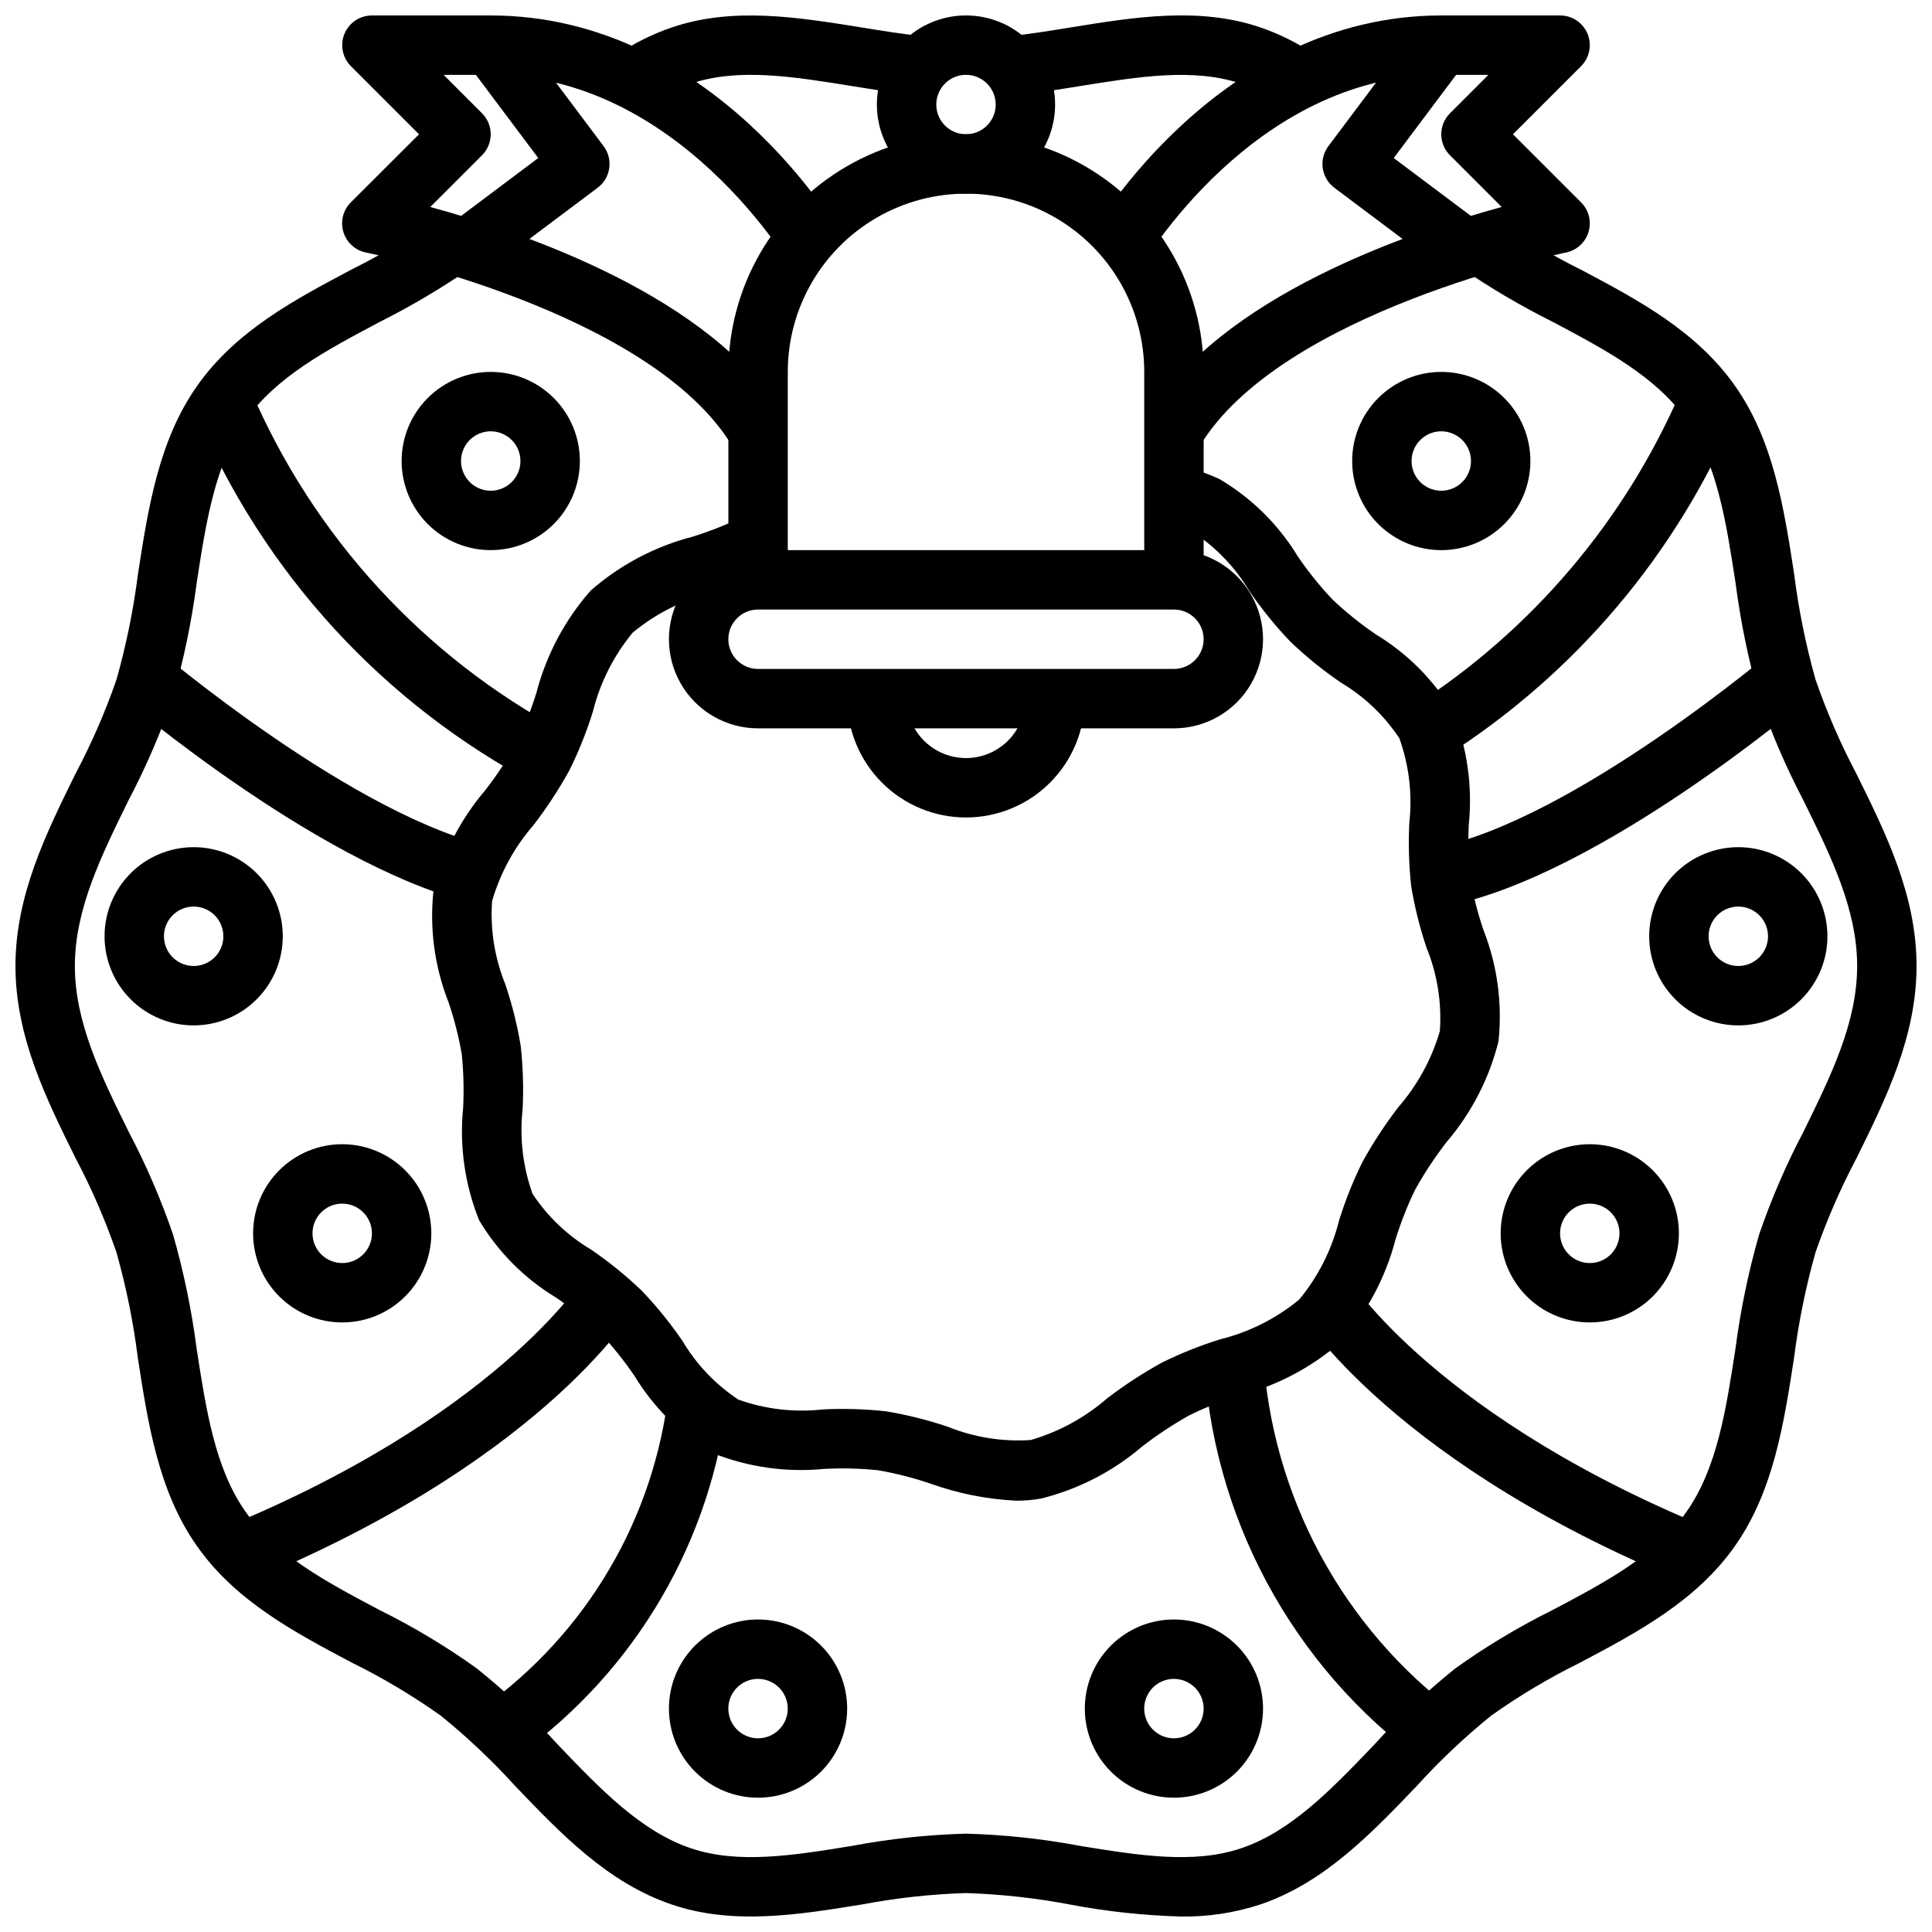
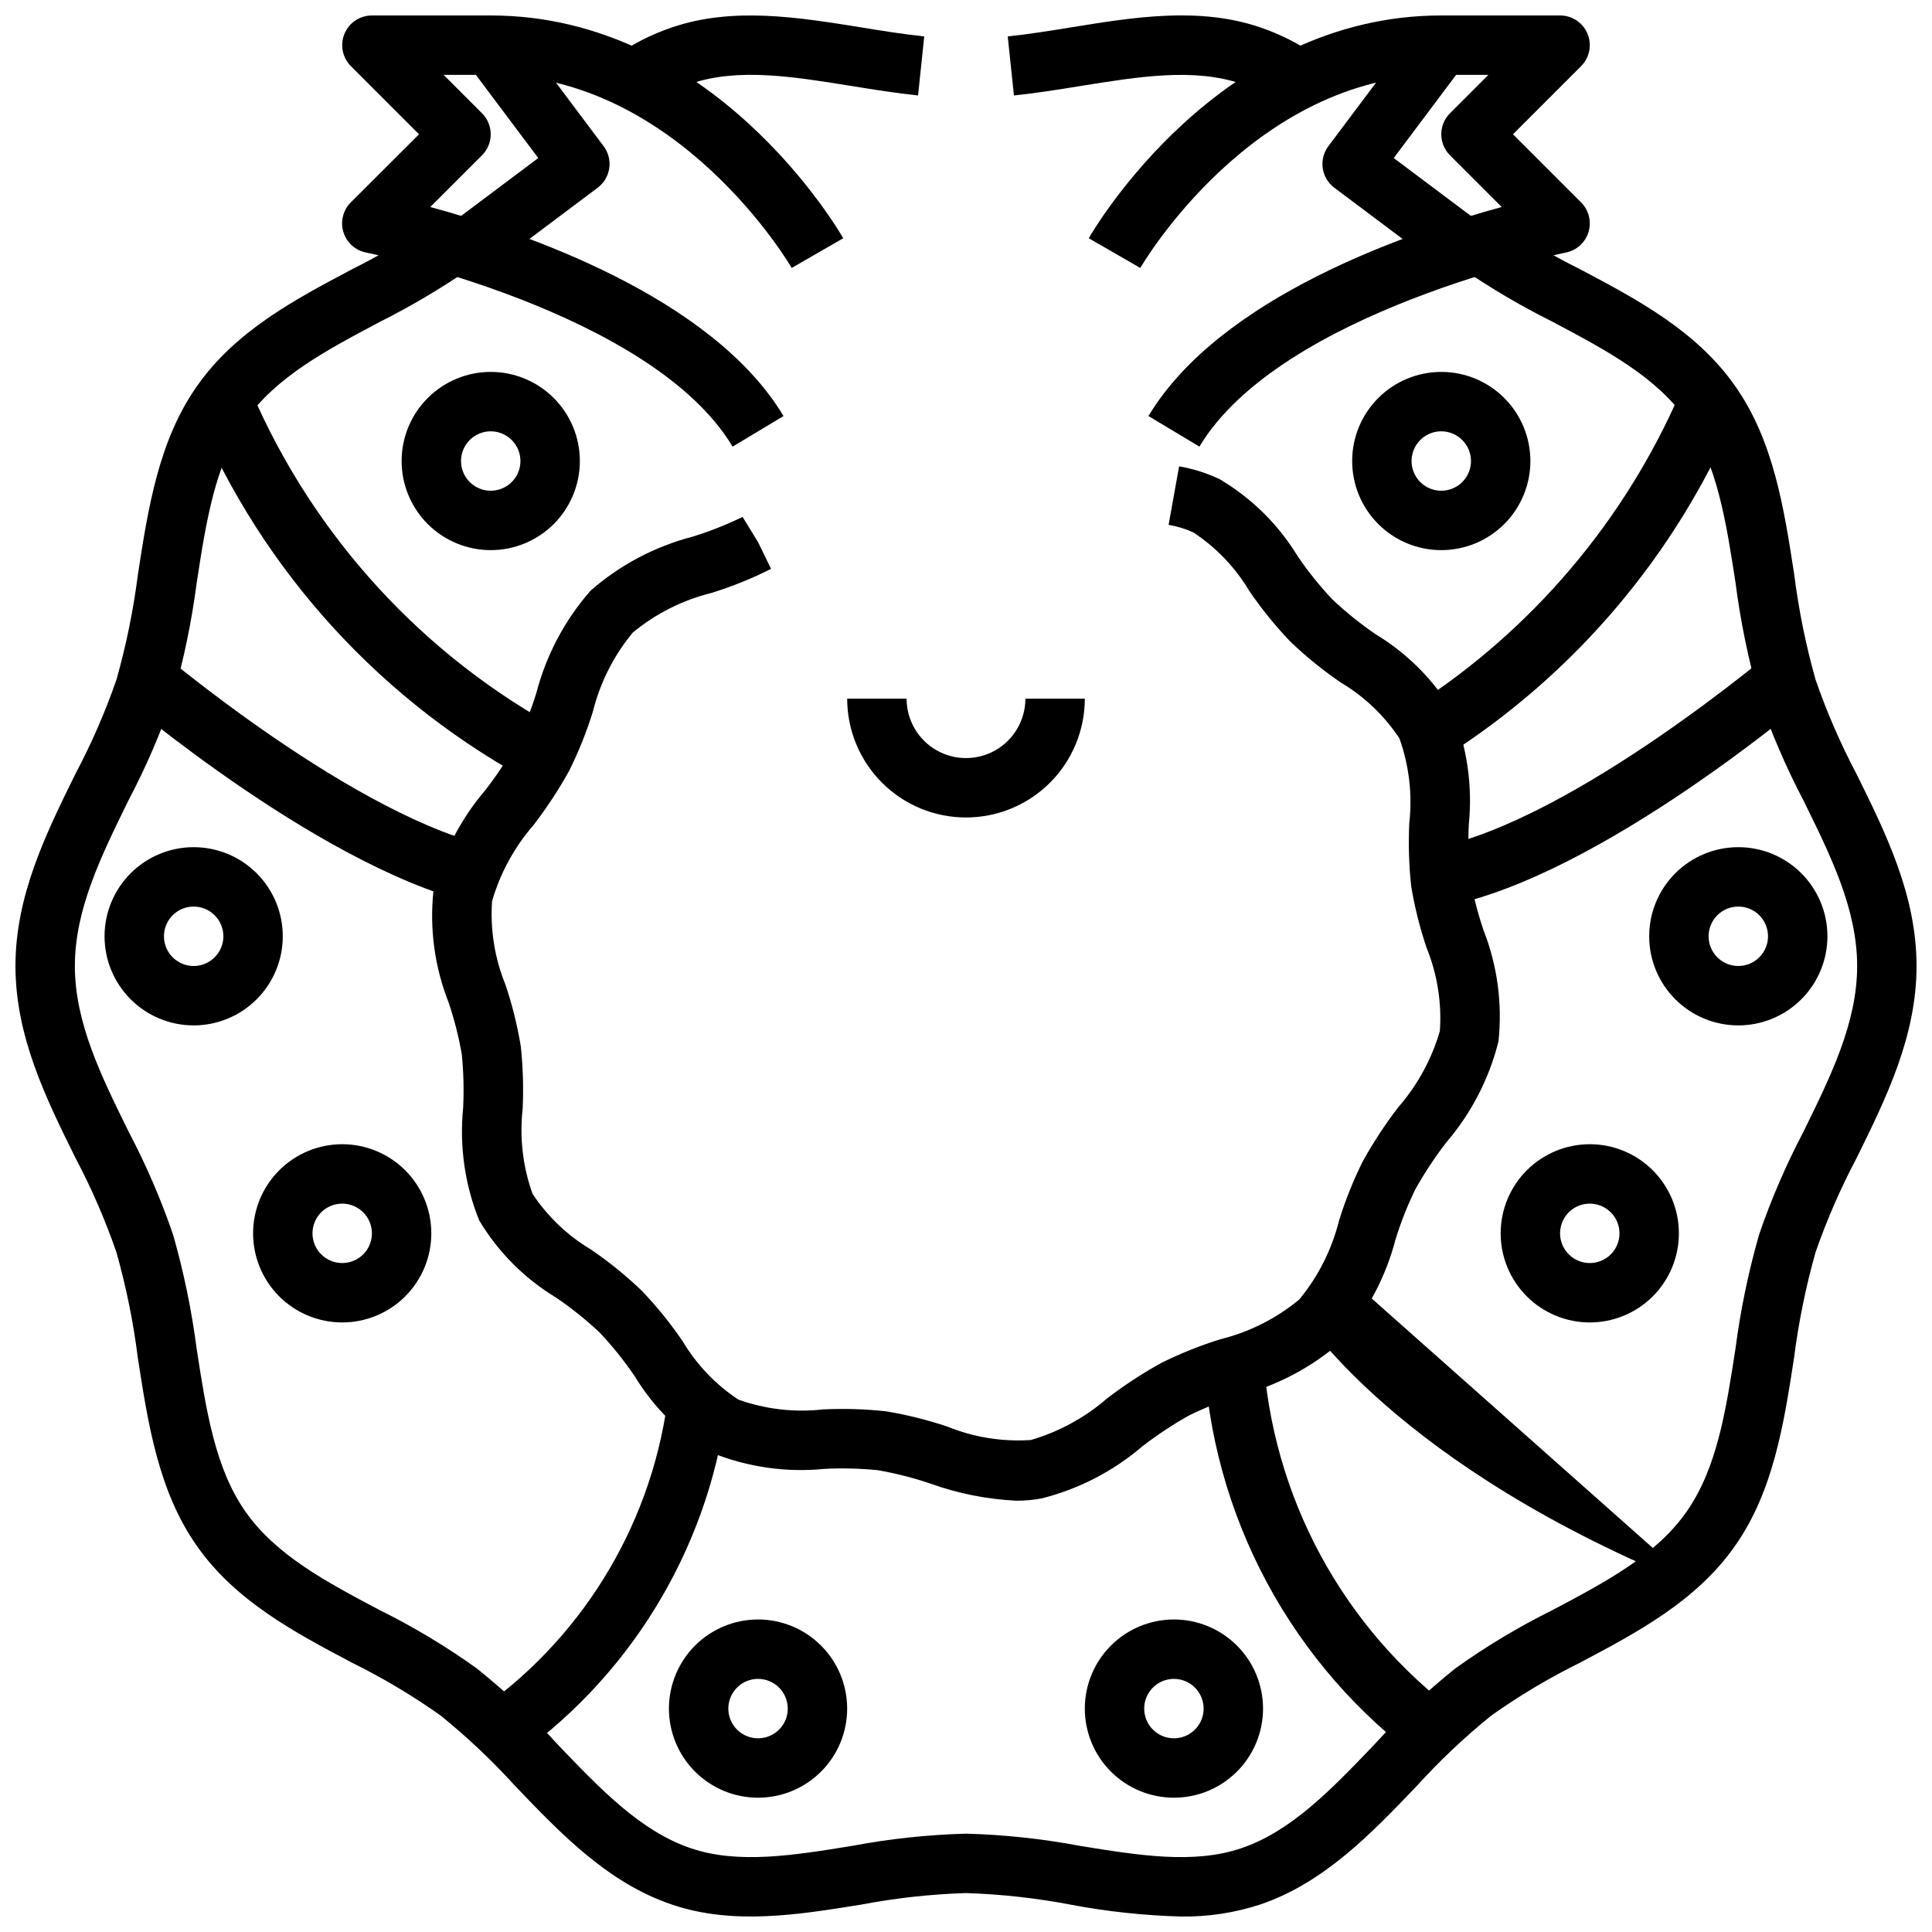
<svg xmlns="http://www.w3.org/2000/svg" width="800px" height="800px" version="1.1" viewBox="144 144 512 512">
  <defs>
    <clipPath id="f">
      <path d="m411 148.09h82v23.906h-82z" />
    </clipPath>
    <clipPath id="e">
      <path d="m307 148.09h82v23.906h-82z" />
    </clipPath>
    <clipPath id="d">
      <path d="m148.09 202h503.81v449.9h-503.81z" />
    </clipPath>
    <clipPath id="c">
-       <path d="m376 148.09h48v47.906h-48z" />
-     </clipPath>
+       </clipPath>
    <clipPath id="b">
      <path d="m432 148.09h134v114.91h-134z" />
    </clipPath>
    <clipPath id="a">
      <path d="m234 148.09h134v114.91h-134z" />
    </clipPath>
  </defs>
  <g clip-path="url(#f)">
    <path d="m483.8 171.65c-3.356-2.301-7.004-4.133-10.848-5.449-12.555-4.266-27.145-1.898-42.562 0.582-5.887 0.953-11.809 1.906-17.688 2.519l-1.641-15.648c5.59-0.59 11.219-1.496 16.816-2.41 16.648-2.691 33.852-5.512 50.066 0 5.164 1.758 10.07 4.211 14.578 7.289z" />
  </g>
  <g clip-path="url(#e)">
    <path d="m316.19 171.65-8.719-13.102c4.527-3.09 9.461-5.547 14.656-7.305 16.113-5.473 33.34-2.676 49.988 0 5.598 0.914 11.227 1.82 16.816 2.41l-1.637 15.648c-5.879-0.613-11.809-1.574-17.688-2.519-15.438-2.496-30.016-4.848-42.508-0.613h-0.008c-3.863 1.328-7.531 3.168-10.902 5.481z" />
  </g>
  <g clip-path="url(#d)">
    <path d="m457.02 651.9c-9.832-0.27-19.629-1.32-29.293-3.148-9.145-1.746-18.418-2.773-27.723-3.07-9.309 0.289-18.578 1.309-27.727 3.047-16.703 2.699-33.984 5.512-50.215 0-16.91-5.699-29.418-18.758-41.508-31.395h-0.004c-6.098-6.723-12.703-12.969-19.758-18.68-7.469-5.297-15.348-9.996-23.559-14.043-15.141-8.023-30.883-16.328-41.117-31.008-10.141-14.438-12.91-32.395-15.586-49.75-1.191-9.453-3.086-18.801-5.668-27.969-2.969-8.582-6.586-16.922-10.824-24.949-7.856-15.859-15.941-32.258-15.941-50.938s8.086-35.078 15.91-50.941c4.246-8.023 7.875-16.355 10.855-24.93 2.59-9.176 4.496-18.527 5.699-27.984 2.676-17.32 5.449-35.312 15.602-49.766 10.234-14.648 25.891-22.953 41.051-30.977l0.004-0.004c7.644-3.816 15.016-8.156 22.062-12.988l9.258 12.762c-7.648 5.269-15.652 10.004-23.953 14.168-14.129 7.496-27.465 14.555-35.527 26.105-8.062 11.547-10.453 26.812-12.941 43.09-1.34 10.242-3.445 20.371-6.297 30.301-3.207 9.352-7.129 18.441-11.73 27.188-7.312 14.895-14.25 28.965-14.25 43.977s6.934 29.078 14.281 43.973c4.606 8.754 8.527 17.848 11.738 27.203 2.84 9.926 4.93 20.047 6.258 30.285 2.512 16.281 4.879 31.668 12.918 43.113 8.086 11.57 21.445 18.641 35.59 26.129 8.965 4.441 17.559 9.598 25.695 15.422 7.731 6.199 14.961 13.004 21.621 20.34 11.273 11.77 21.922 22.891 35.18 27.355 12.539 4.242 27.168 1.883 42.668-0.637 9.969-1.883 20.074-2.965 30.215-3.242 10.148 0.273 20.258 1.359 30.234 3.242 15.5 2.512 30.117 4.887 42.652 0.637 13.273-4.465 23.922-15.586 35.195-27.355 6.66-7.336 13.887-14.137 21.617-20.34 8.141-5.82 16.734-10.98 25.699-15.422 14.168-7.484 27.504-14.555 35.574-26.113 8.07-11.555 10.422-26.852 12.934-43.129 1.332-10.242 3.43-20.371 6.273-30.301 3.207-9.352 7.129-18.441 11.73-27.188 7.312-14.895 14.25-28.961 14.25-43.973s-6.934-29.078-14.281-43.973v-0.004c-4.59-8.754-8.5-17.848-11.699-27.203-2.828-9.926-4.914-20.047-6.234-30.285-2.512-16.281-4.879-31.668-12.918-43.113-8.078-11.562-21.41-18.625-35.543-26.121h0.004c-8.324-4.148-16.355-8.871-24.027-14.129l9.258-12.762c7.059 4.832 14.441 9.172 22.098 12.988 15.16 8.023 30.836 16.328 41.066 30.992 10.141 14.438 12.91 32.395 15.586 49.75v0.004c1.191 9.449 3.086 18.797 5.668 27.969 2.969 8.578 6.59 16.918 10.824 24.945 7.859 15.863 15.941 32.258 15.941 50.941 0 18.68-8.086 35.078-15.91 50.941v-0.004c-4.242 8.023-7.871 16.359-10.855 24.93-2.59 9.176-4.496 18.531-5.699 27.988-2.676 17.359-5.449 35.312-15.602 49.766-10.234 14.664-25.93 22.969-41.102 31h0.004c-8.215 4.047-16.094 8.746-23.562 14.043-7.055 5.711-13.66 11.957-19.758 18.68-12.09 12.633-24.602 25.695-41.523 31.395h-0.004c-6.734 2.195-13.789 3.266-20.875 3.164z" />
  </g>
  <path d="m413.38 541.7c-7.812-0.371-15.523-1.902-22.879-4.551-4.519-1.531-9.152-2.707-13.855-3.527-4.707-0.477-9.441-0.594-14.168-0.352-10.117 1.004-20.328-0.453-29.766-4.246-8.422-5.008-15.48-12.008-20.559-20.387-2.762-4.062-5.844-7.898-9.211-11.469-3.609-3.398-7.481-6.508-11.582-9.289-8.363-5.055-15.359-12.082-20.371-20.469-3.809-9.449-5.266-19.68-4.25-29.82 0.234-4.742 0.113-9.496-0.363-14.223-0.816-4.68-1.992-9.289-3.519-13.785-3.684-9.371-5.051-19.496-3.984-29.512 2.461-9.855 7.18-19 13.785-26.719 3.047-3.941 5.801-8.105 8.234-12.453 2.102-4.301 3.863-8.758 5.273-13.336 2.609-10 7.523-19.258 14.344-27.023 7.754-6.805 16.992-11.699 26.977-14.297 4.566-1.406 9.012-3.164 13.305-5.258l4.102 6.684 3.449 7.086c-5.066 2.551-10.332 4.684-15.746 6.367-7.672 1.891-14.816 5.484-20.906 10.52-5.051 6.106-8.664 13.27-10.574 20.961-1.664 5.356-3.754 10.57-6.242 15.594-2.785 5.035-5.945 9.852-9.445 14.414-5.09 5.848-8.852 12.734-11.02 20.176-0.531 7.551 0.68 15.121 3.531 22.129 1.789 5.309 3.148 10.754 4.062 16.281 0.602 5.547 0.773 11.137 0.504 16.711-0.852 7.59 0.047 15.277 2.621 22.465 3.984 6.027 9.277 11.07 15.484 14.762 4.769 3.254 9.262 6.894 13.43 10.887 3.977 4.156 7.606 8.633 10.848 13.383 3.699 6.219 8.758 11.52 14.793 15.508 7.176 2.562 14.844 3.449 22.418 2.598 5.566-0.27 11.145-0.105 16.684 0.496 5.547 0.922 11.012 2.285 16.34 4.078 6.988 2.828 14.523 4.035 22.043 3.535 7.457-2.172 14.352-5.93 20.215-11.023 4.574-3.504 9.402-6.66 14.445-9.445 5.016-2.484 10.219-4.57 15.562-6.234 7.672-1.891 14.816-5.484 20.91-10.516 5.047-6.109 8.66-13.273 10.57-20.965 1.664-5.356 3.754-10.57 6.242-15.594 2.789-5.031 5.945-9.852 9.445-14.414 5.094-5.848 8.852-12.73 11.023-20.176 0.527-7.551-0.684-15.121-3.535-22.129-1.789-5.309-3.148-10.754-4.062-16.277-0.602-5.551-0.77-11.137-0.504-16.715 0.852-7.59-0.047-15.273-2.621-22.465-3.984-6.023-9.277-11.07-15.484-14.762-4.769-3.25-9.262-6.894-13.43-10.887-3.977-4.156-7.602-8.633-10.848-13.383-3.699-6.215-8.754-11.52-14.793-15.508-2.102-0.977-4.324-1.664-6.609-2.039l2.785-15.5c3.734 0.637 7.359 1.785 10.777 3.418 8.441 4.992 15.523 11.988 20.625 20.363 2.762 4.062 5.84 7.898 9.211 11.473 3.594 3.394 7.453 6.5 11.539 9.289 8.367 5.062 15.363 12.102 20.371 20.504 3.809 9.449 5.269 19.684 4.254 29.82-0.238 4.742-0.117 9.5 0.359 14.223 0.816 4.68 1.992 9.289 3.519 13.785 3.684 9.375 5.051 19.5 3.984 29.512-2.461 9.855-7.18 19.004-13.785 26.719-3.047 3.945-5.797 8.105-8.234 12.453-2.102 4.301-3.863 8.762-5.273 13.336-2.609 10.004-7.519 19.258-14.344 27.023-7.754 6.805-16.992 11.699-26.977 14.297-4.562 1.406-9.012 3.164-13.305 5.258-4.359 2.441-8.535 5.203-12.492 8.258-7.731 6.613-16.895 11.336-26.766 13.801-2.164 0.387-4.363 0.582-6.562 0.582z" />
-   <path d="m455.1 337.02h-110.21c-8.438 0-16.234-4.504-20.453-11.809-4.219-7.309-4.219-16.309 0-23.617 4.219-7.305 12.016-11.809 20.453-11.809h110.21c8.438 0 16.234 4.504 20.453 11.809 4.219 7.309 4.219 16.309 0 23.617-4.219 7.305-12.016 11.809-20.453 11.809zm-110.21-31.488c-4.348 0-7.871 3.523-7.871 7.871s3.523 7.871 7.871 7.871h110.21c4.348 0 7.875-3.523 7.875-7.871s-3.527-7.871-7.875-7.871z" />
-   <path d="m462.98 297.66h-15.746v-55.105c0-16.875-9.004-32.469-23.617-40.906s-32.617-8.438-47.23 0c-14.613 8.438-23.617 24.031-23.617 40.906v55.105h-15.742v-55.105c0-22.5 12.004-43.289 31.488-54.539s43.488-11.25 62.977 0c19.484 11.25 31.488 32.039 31.488 54.539z" />
  <g clip-path="url(#c)">
    <path d="m400 195.32c-6.266 0-12.273-2.488-16.699-6.914-4.43-4.43-6.918-10.438-6.918-16.699 0-6.266 2.488-12.27 6.918-16.699 4.426-4.43 10.434-6.918 16.699-6.918 6.262 0 12.27 2.488 16.699 6.918 4.426 4.43 6.914 10.434 6.914 16.699 0 6.262-2.488 12.27-6.914 16.699-4.43 4.426-10.438 6.914-16.699 6.914zm0-31.488c-3.184 0-6.055 1.918-7.273 4.863-1.219 2.941-0.547 6.324 1.707 8.578 2.25 2.25 5.637 2.922 8.578 1.707 2.941-1.219 4.859-4.09 4.859-7.273 0-2.09-0.828-4.09-2.305-5.566-1.477-1.477-3.481-2.309-5.566-2.309z" />
  </g>
  <path d="m400 360.64c-8.352 0-16.363-3.316-22.266-9.223-5.906-5.902-9.223-13.914-9.223-22.266h15.742c0 5.625 3 10.824 7.871 13.637s10.875 2.812 15.746 0 7.871-8.012 7.871-13.637h15.746c0 8.352-3.32 16.363-9.223 22.266-5.906 5.906-13.914 9.223-22.266 9.223z" />
  <g clip-path="url(#b)">
    <path d="m461.85 262.36-13.492-8.109c19.027-31.715 69.031-48.688 93.605-55.395l-13.703-13.703c-3.074-3.074-3.074-8.059 0-11.133l10.18-10.18h-12.488c-49.953 0-79.465 50.633-79.758 51.172l-13.664-7.875c1.375-2.359 34.43-59.039 93.422-59.039h31.488c3.184 0 6.055 1.918 7.273 4.859s0.543 6.328-1.707 8.578l-18.051 18.051 18.051 18.051c2.051 2.047 2.809 5.059 1.973 7.832-0.832 2.777-3.125 4.867-5.965 5.449-0.785 0.156-75.625 15.547-97.164 51.441z" />
  </g>
  <g clip-path="url(#a)">
    <path d="m338.15 262.36c-21.539-35.895-96.379-51.285-97.164-51.441-2.844-0.57-5.144-2.66-5.988-5.438-0.84-2.777-0.086-5.793 1.965-7.844l18.082-18.051-18.051-18.051c-2.25-2.25-2.922-5.637-1.707-8.578 1.219-2.941 4.09-4.859 7.273-4.859h31.488c58.992 0 92.047 56.68 93.426 59.039l-13.668 7.875c-0.25-0.527-30-51.172-79.758-51.172h-12.484l10.18 10.18h-0.004c3.074 3.074 3.074 8.059 0 11.133l-13.703 13.703c24.578 6.676 74.578 23.68 93.605 55.395z" />
  </g>
  <path d="m286.27 351.98c-40.699-21.43-72.676-56.352-90.449-98.781l14.746-5.512v0.004c16.574 38.555 45.75 70.34 82.742 90.156z" />
  <path d="m272.47 384.1c-40.934-8.18-95.73-54.859-98.047-56.844l10.234-11.957c0.535 0.465 54.02 45.996 90.883 53.371z" />
  <path d="m526.84 344.6-8.234-13.422c31.402-20.176 56.066-49.258 70.848-83.527l14.738 5.551v-0.004c-15.859 37.645-42.852 69.539-77.352 91.402z" />
  <path d="m527.52 384.1-3.148-15.43c36.91-7.391 90.348-52.906 90.883-53.363l10.234 11.949c-2.266 1.984-57.086 48.664-97.969 56.844z" />
-   <path d="m206.12 564.75-5.856-14.625c74.785-29.914 98.305-67.242 98.535-67.621l13.477 8.141c-1.016 1.688-25.898 42-106.16 74.105z" />
  <path d="m278.63 611.07-9.164-12.801c28.059-19.035 46.734-49.07 51.395-82.656l15.633 1.828h0.004c-5.18 37.988-26.207 72.008-57.867 93.629z" />
-   <path d="m593.87 564.75c-80.254-32.102-105.14-72.422-106.15-74.105l13.477-8.141c0.227 0.379 23.75 37.707 98.535 67.621z" />
+   <path d="m593.87 564.75c-80.254-32.102-105.14-72.422-106.15-74.105l13.477-8.141z" />
  <path d="m521.38 611.07c-35.031-25.445-56.535-65.48-58.402-108.73h15.742c2.152 38.094 21.137 73.254 51.805 95.949z" />
  <path d="m529.1 217.37-31.488-23.617c-3.481-2.606-4.184-7.543-1.574-11.02l23.617-31.488 12.594 9.445-18.895 25.191 25.191 18.895z" />
  <path d="m270.9 217.37-9.449-12.594 25.191-18.895-18.891-25.191 12.594-9.445 23.617 31.488c2.609 3.477 1.902 8.414-1.574 11.02z" />
  <path d="m195.32 415.74c-6.262 0-12.27-2.488-16.699-6.918-4.426-4.426-6.914-10.434-6.914-16.699 0-6.262 2.488-12.27 6.914-16.699 4.43-4.426 10.438-6.914 16.699-6.914 6.266 0 12.273 2.488 16.699 6.914 4.43 4.43 6.918 10.438 6.918 16.699 0 6.266-2.488 12.273-6.918 16.699-4.426 4.43-10.434 6.918-16.699 6.918zm0-31.488c-3.184 0-6.051 1.918-7.269 4.859-1.219 2.941-0.547 6.328 1.703 8.578 2.254 2.254 5.641 2.926 8.582 1.707s4.859-4.09 4.859-7.273c0-2.086-0.832-4.09-2.309-5.566-1.477-1.477-3.477-2.305-5.566-2.305z" />
  <path d="m234.69 494.46c-6.266 0-12.273-2.484-16.699-6.914-4.43-4.43-6.918-10.438-6.918-16.699 0-6.266 2.488-12.27 6.918-16.699 4.426-4.43 10.434-6.918 16.699-6.918 6.262 0 12.27 2.488 16.699 6.918 4.426 4.43 6.914 10.434 6.914 16.699 0 6.262-2.488 12.27-6.914 16.699-4.43 4.43-10.438 6.914-16.699 6.914zm0-31.488v0.004c-3.184 0-6.055 1.918-7.273 4.859-1.219 2.941-0.547 6.324 1.707 8.578 2.25 2.25 5.637 2.926 8.578 1.707 2.941-1.219 4.859-4.09 4.859-7.273 0-2.09-0.828-4.09-2.305-5.566-1.477-1.477-3.481-2.305-5.566-2.305z" />
  <path d="m604.67 415.74c-6.266 0-12.27-2.488-16.699-6.918-4.43-4.426-6.918-10.434-6.918-16.699 0-6.262 2.488-12.27 6.918-16.699 4.43-4.426 10.434-6.914 16.699-6.914 6.262 0 12.27 2.488 16.699 6.914 4.43 4.43 6.918 10.438 6.918 16.699 0 6.266-2.488 12.273-6.918 16.699-4.43 4.43-10.438 6.918-16.699 6.918zm0-31.488c-3.184 0-6.055 1.918-7.273 4.859-1.219 2.941-0.547 6.328 1.707 8.578 2.25 2.254 5.637 2.926 8.578 1.707s4.859-4.09 4.859-7.273c0-2.086-0.828-4.09-2.305-5.566-1.477-1.477-3.481-2.305-5.566-2.305z" />
  <path d="m525.95 289.79c-6.262 0-12.27-2.488-16.699-6.914-4.426-4.43-6.914-10.438-6.914-16.699 0-6.266 2.488-12.273 6.914-16.699 4.43-4.43 10.438-6.918 16.699-6.918 6.266 0 12.273 2.488 16.699 6.918 4.43 4.426 6.918 10.434 6.918 16.699 0 6.262-2.488 12.27-6.918 16.699-4.426 4.426-10.434 6.914-16.699 6.914zm0-31.488c-3.184 0-6.051 1.918-7.269 4.859s-0.547 6.328 1.703 8.582c2.254 2.25 5.641 2.922 8.582 1.703s4.859-4.086 4.859-7.269c0-2.09-0.832-4.09-2.309-5.566s-3.477-2.309-5.566-2.309z" />
  <path d="m455.1 620.41c-6.262 0-12.27-2.488-16.699-6.914-4.426-4.43-6.914-10.438-6.914-16.699 0-6.266 2.488-12.273 6.914-16.699 4.43-4.43 10.438-6.918 16.699-6.918 6.266 0 12.27 2.488 16.699 6.918 4.43 4.426 6.918 10.434 6.918 16.699 0 6.262-2.488 12.27-6.918 16.699-4.43 4.426-10.434 6.914-16.699 6.914zm0-31.488c-3.184 0-6.055 1.918-7.273 4.859-1.215 2.941-0.543 6.328 1.707 8.582 2.254 2.25 5.637 2.922 8.578 1.703 2.945-1.219 4.863-4.086 4.863-7.269 0-2.09-0.832-4.09-2.309-5.566-1.477-1.477-3.477-2.309-5.566-2.309z" />
  <path d="m344.89 620.41c-6.262 0-12.27-2.488-16.699-6.914-4.43-4.43-6.918-10.438-6.918-16.699 0-6.266 2.488-12.273 6.918-16.699 4.43-4.43 10.438-6.918 16.699-6.918s12.27 2.488 16.699 6.918c4.43 4.426 6.918 10.434 6.918 16.699 0 6.262-2.488 12.27-6.918 16.699-4.43 4.426-10.438 6.914-16.699 6.914zm0-31.488c-3.184 0-6.055 1.918-7.273 4.859s-0.543 6.328 1.707 8.582c2.25 2.25 5.637 2.922 8.578 1.703s4.859-4.086 4.859-7.269c0-2.09-0.828-4.09-2.305-5.566-1.477-1.477-3.481-2.309-5.566-2.309z" />
  <path d="m274.05 289.79c-6.266 0-12.27-2.488-16.699-6.914-4.43-4.43-6.918-10.438-6.918-16.699 0-6.266 2.488-12.273 6.918-16.699 4.43-4.43 10.434-6.918 16.699-6.918 6.262 0 12.27 2.488 16.699 6.918 4.43 4.426 6.918 10.434 6.918 16.699 0 6.262-2.488 12.27-6.918 16.699-4.43 4.426-10.438 6.914-16.699 6.914zm0-31.488c-3.184 0-6.055 1.918-7.273 4.859s-0.547 6.328 1.707 8.582c2.25 2.25 5.637 2.922 8.578 1.703s4.859-4.086 4.859-7.269c0-2.09-0.828-4.09-2.305-5.566-1.477-1.477-3.481-2.309-5.566-2.309z" />
  <path d="m565.31 494.46c-6.266 0-12.273-2.484-16.699-6.914-4.43-4.43-6.918-10.438-6.918-16.699 0-6.266 2.488-12.27 6.918-16.699 4.426-4.43 10.434-6.918 16.699-6.918 6.262 0 12.27 2.488 16.699 6.918 4.426 4.43 6.914 10.434 6.914 16.699 0 6.262-2.488 12.27-6.914 16.699-4.43 4.43-10.438 6.914-16.699 6.914zm0-31.488v0.004c-3.184 0-6.055 1.918-7.273 4.859-1.219 2.941-0.547 6.324 1.707 8.578 2.25 2.25 5.637 2.926 8.578 1.707 2.941-1.219 4.859-4.09 4.859-7.273 0-2.09-0.828-4.09-2.305-5.566-1.477-1.477-3.481-2.305-5.566-2.305z" />
</svg>